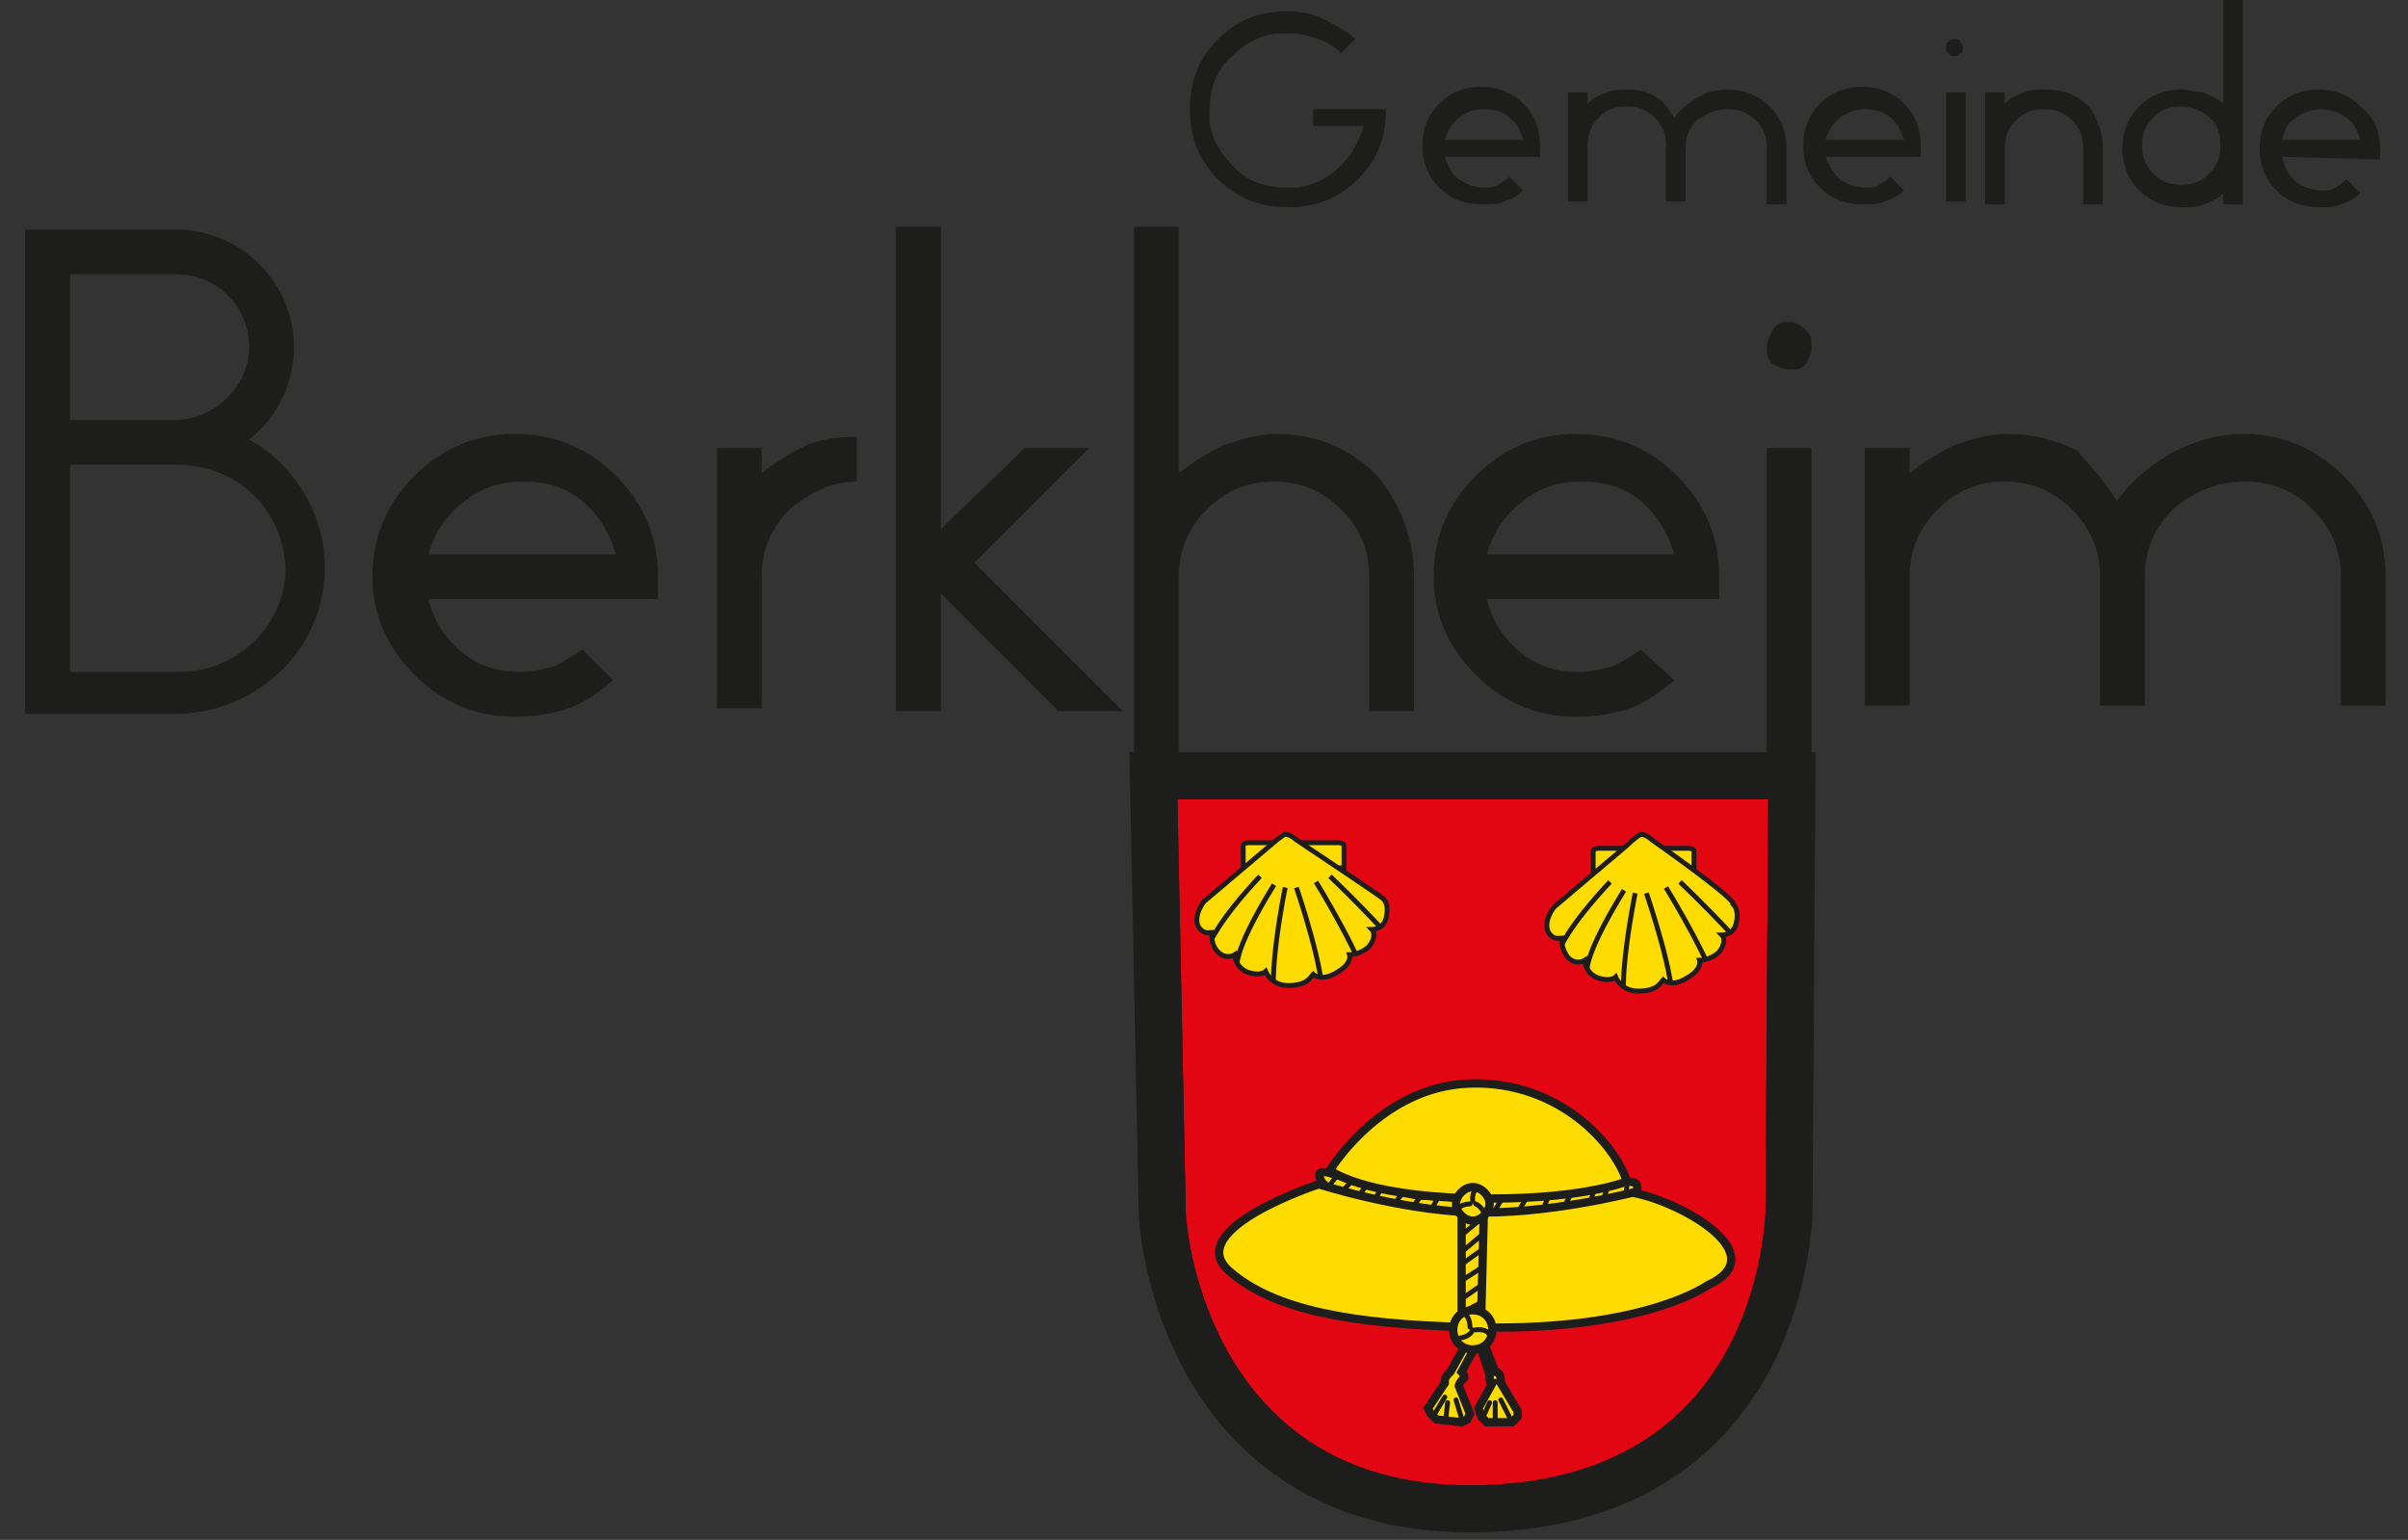
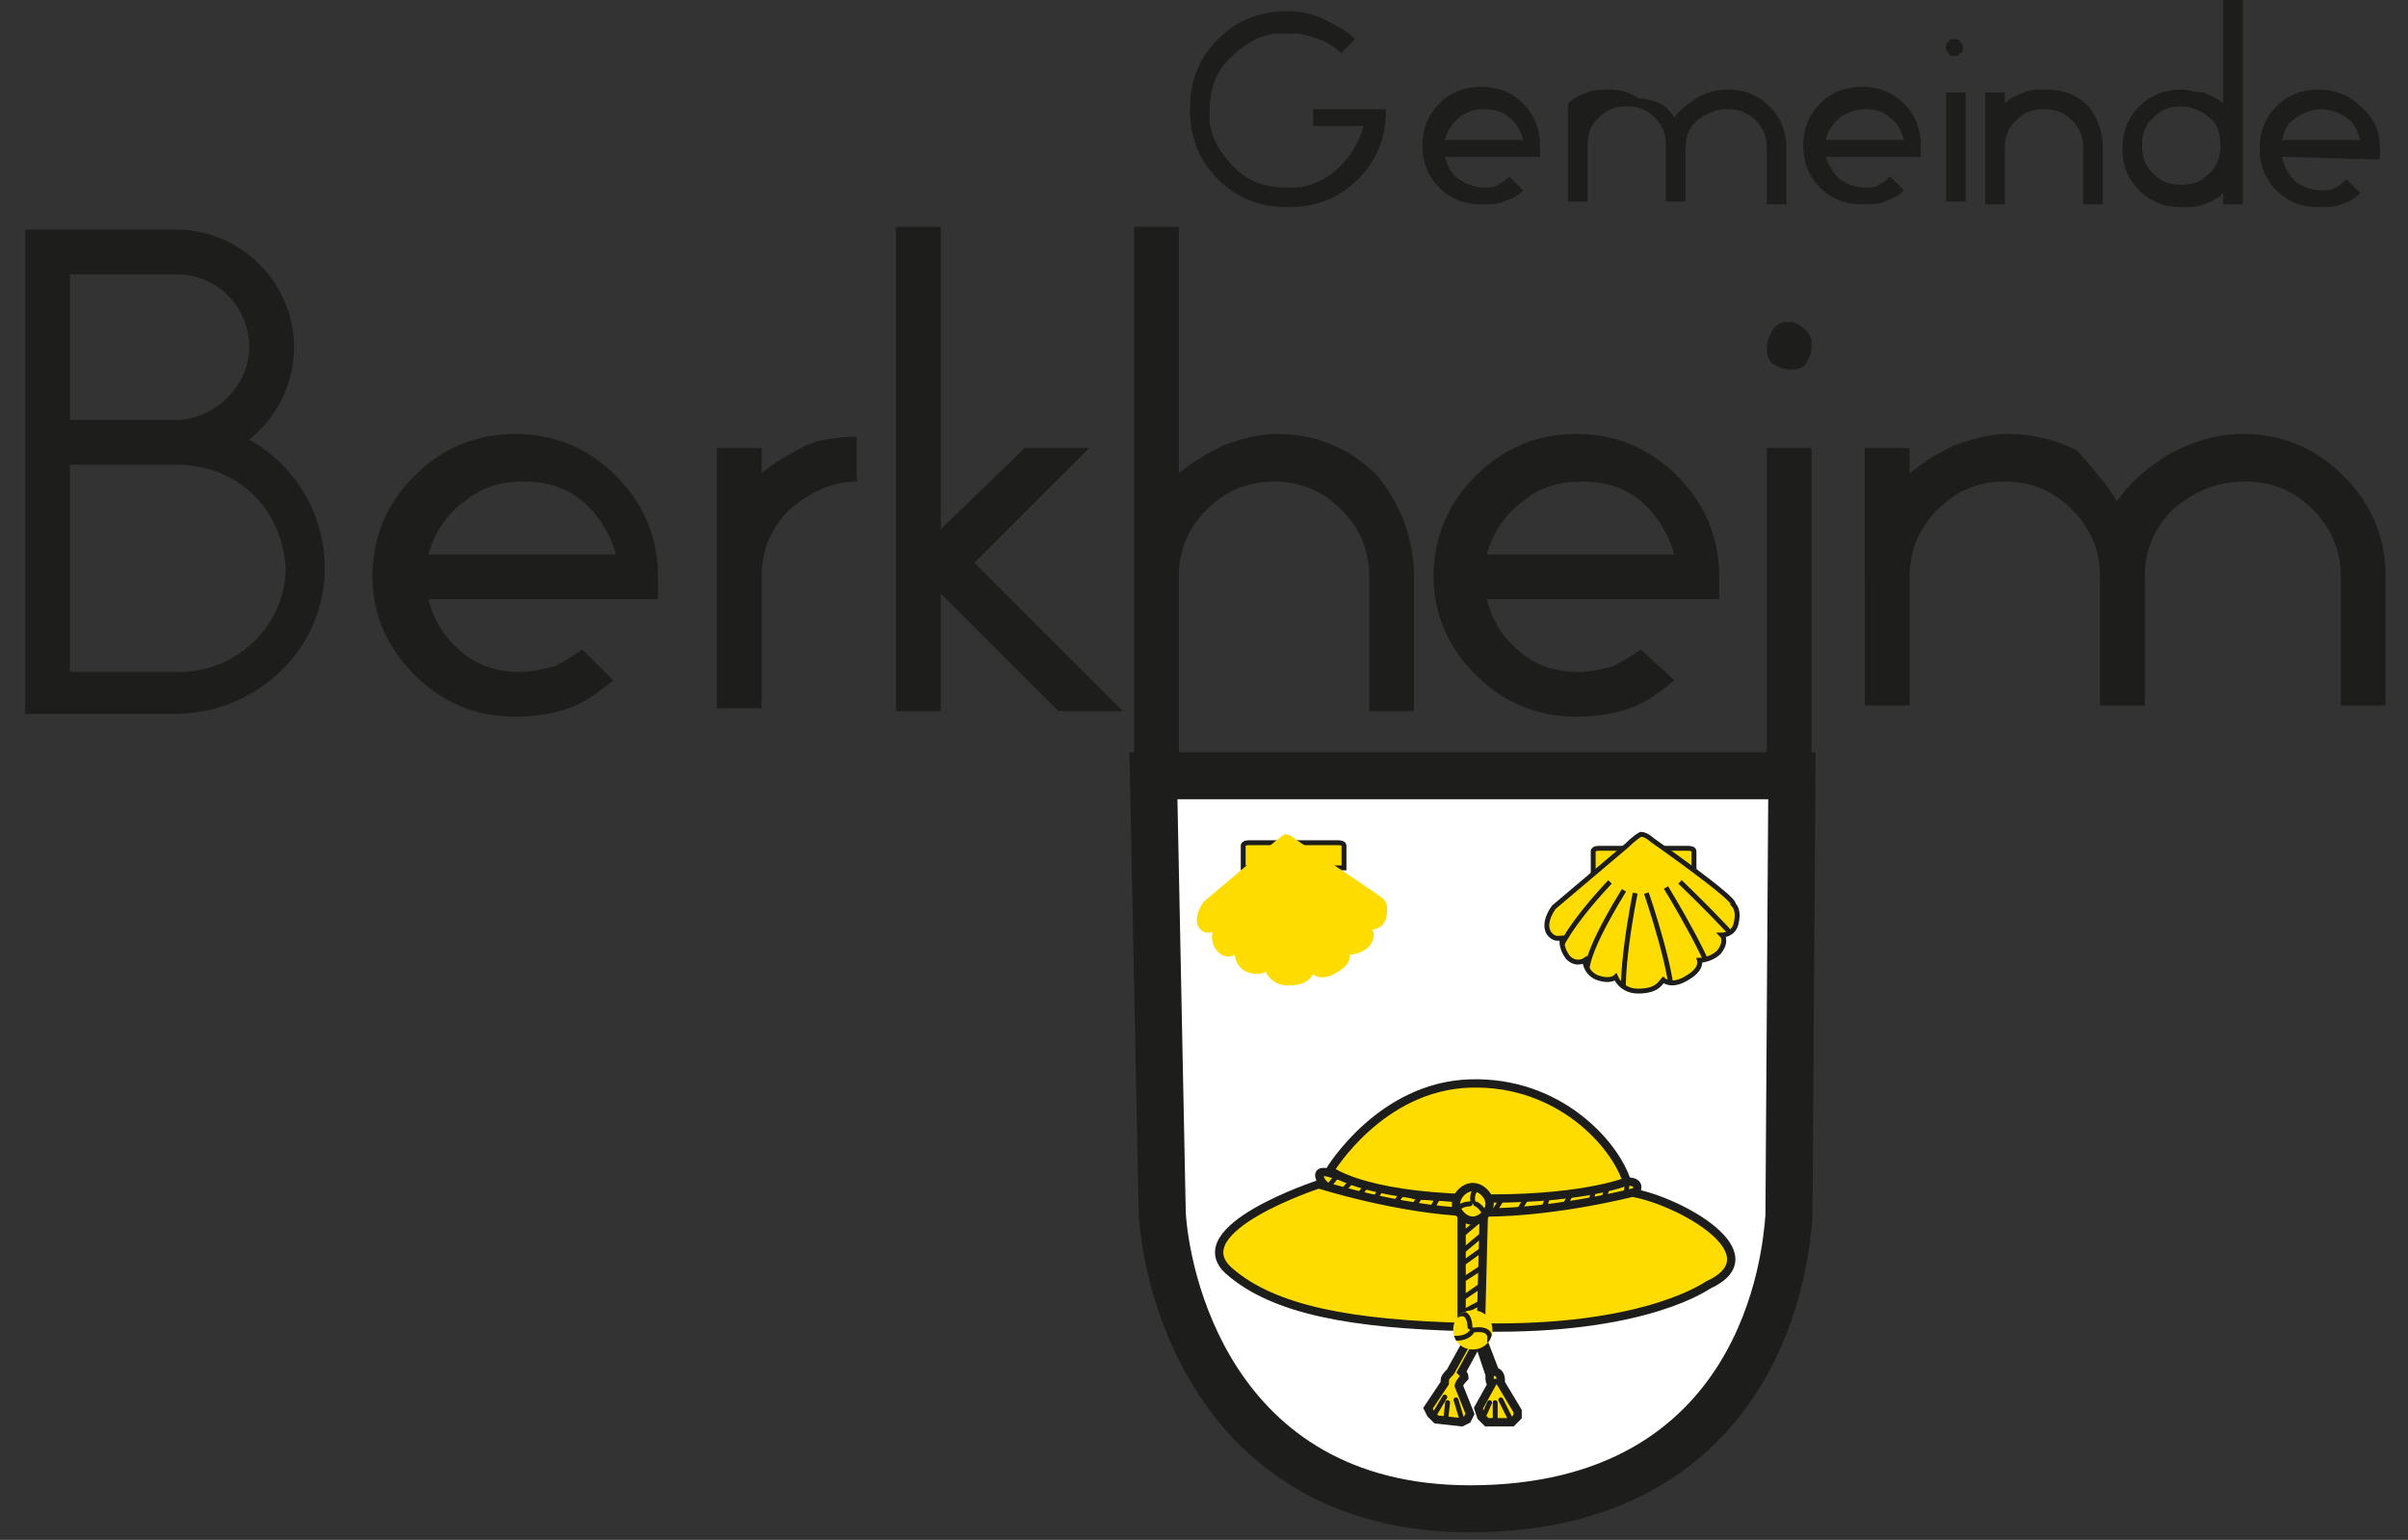
<svg xmlns="http://www.w3.org/2000/svg" xmlns:xlink="http://www.w3.org/1999/xlink" version="1.1" id="Ebene_1" x="0px" y="0px" viewBox="0 0 86 55" enable-background="new 0 0 86 55" xml:space="preserve">
  <rect x="0" y="0" width="86" height="55" fill="#333333" stroke="none" />
  <path fill-rule="evenodd" clip-rule="evenodd" fill="#1D1D1B" d="M15.3,21.4c0.2,0.8,0.6,1.4,1.2,1.9c0.6,0.5,1.3,0.7,2.1,0.7  c0.4,0,0.8-0.1,1.2-0.2c0.4-0.2,0.7-0.4,1-0.6l1.1,1.1c-0.5,0.4-1,0.8-1.6,1c-0.6,0.2-1.2,0.3-1.9,0.3c-1.4,0-2.6-0.5-3.6-1.5  c-1-1-1.5-2.2-1.5-3.5c0-1.4,0.5-2.6,1.5-3.6c1-1,2.2-1.5,3.6-1.5c1.4,0,2.6,0.5,3.6,1.5c1,1,1.5,2.2,1.5,3.6c0,0.1,0,0.1,0,0.2  c0,0.1,0,0.1,0,0.2c0,0.1,0,0.1,0,0.2c0,0.1,0,0.1,0,0.2L15.3,21.4L15.3,21.4z M15.3,19.8H22H15.3H22c-0.2-0.7-0.6-1.4-1.2-1.9  c-0.6-0.5-1.3-0.7-2.1-0.7c-0.8,0-1.5,0.2-2.1,0.7C15.9,18.4,15.5,19.1,15.3,19.8L15.3,19.8L15.3,19.8z" />
  <path fill-rule="evenodd" clip-rule="evenodd" fill="#1D1D1B" d="M30.6,15.6v1.6c-0.9,0-1.7,0.4-2.4,1c-0.7,0.7-1,1.5-1,2.4v4.7  h-1.6V16h1.6v0.9c0.5-0.4,1-0.7,1.6-1C29.3,15.7,29.9,15.6,30.6,15.6L30.6,15.6L30.6,15.6z" />
  <polygon fill="#1D1D1B" points="36.6,16 38.9,16 34.8,20.1 40.1,25.4 37.8,25.4 33.6,21.2 33.6,25.4 32,25.4 32,8.1 33.6,8.1   33.6,18.9 36.6,16 " />
  <path fill-rule="evenodd" clip-rule="evenodd" fill="#1D1D1B" d="M50.5,20.6v4.8h-1.6v-4.8c0-0.9-0.3-1.7-1-2.4  c-0.7-0.7-1.5-1-2.4-1c-0.9,0-1.7,0.3-2.4,1c-0.7,0.7-1,1.5-1,2.4V27h-1.6V8.1h1.6v8.8c0.5-0.4,1-0.7,1.6-1c0.6-0.2,1.2-0.4,1.9-0.4  c1.4,0,2.6,0.5,3.6,1.5C50,18,50.5,19.2,50.5,20.6L50.5,20.6L50.5,20.6z" />
  <path fill-rule="evenodd" clip-rule="evenodd" fill="#1D1D1B" d="M53.1,21.4c0.2,0.8,0.6,1.4,1.2,1.9c0.6,0.5,1.3,0.7,2.1,0.7  c0.4,0,0.8-0.1,1.2-0.2c0.4-0.2,0.7-0.4,1-0.6l1.2,1.1c-0.5,0.4-1,0.8-1.6,1c-0.6,0.2-1.2,0.3-1.9,0.3c-1.4,0-2.6-0.5-3.6-1.5  c-1-1-1.5-2.2-1.5-3.5c0-1.4,0.5-2.6,1.5-3.6c1-1,2.2-1.5,3.6-1.5c1.4,0,2.6,0.5,3.6,1.5c1,1,1.5,2.2,1.5,3.6c0,0.1,0,0.1,0,0.2  c0,0.1,0,0.1,0,0.2c0,0.1,0,0.1,0,0.2c0,0.1,0,0.1,0,0.2L53.1,21.4L53.1,21.4z M53.1,19.8h6.7H53.1h6.7c-0.2-0.7-0.6-1.4-1.2-1.9  c-0.6-0.5-1.3-0.7-2.1-0.7c-0.8,0-1.5,0.2-2.1,0.7C53.7,18.4,53.3,19.1,53.1,19.8L53.1,19.8L53.1,19.8z" />
  <path fill-rule="evenodd" clip-rule="evenodd" fill="#1D1D1B" d="M63.1,16h1.6v11.3h-1.6V16L63.1,16z M63.9,11.5  c0.2,0,0.4,0.1,0.6,0.3c0.2,0.2,0.2,0.3,0.2,0.6c0,0.2-0.1,0.4-0.2,0.6c-0.2,0.2-0.3,0.2-0.6,0.2c-0.2,0-0.4-0.1-0.6-0.2  c-0.2-0.2-0.2-0.4-0.2-0.6c0-0.2,0.1-0.4,0.2-0.6C63.5,11.5,63.7,11.5,63.9,11.5L63.9,11.5z" />
  <path fill-rule="evenodd" clip-rule="evenodd" fill="#1D1D1B" d="M75.6,17.9c0.5-0.7,1.1-1.2,1.9-1.7c0.8-0.4,1.6-0.7,2.6-0.7  c1.4,0,2.6,0.5,3.6,1.5c1,1,1.5,2.2,1.5,3.6v4.6h-1.6v-4.6c0-0.9-0.3-1.7-1-2.4c-0.7-0.7-1.5-1-2.4-1c-1.1,0-1.9,0.4-2.6,1  c-0.7,0.7-1,1.5-1,2.4v4.6h-1.6v-4.6c0-0.9-0.3-1.7-1-2.4c-0.7-0.7-1.5-1-2.4-1c-0.9,0-1.7,0.3-2.4,1c-0.7,0.7-1,1.5-1,2.4v4.6h-1.6  V16h1.6v0.9c0.5-0.4,1-0.7,1.6-1c0.6-0.2,1.2-0.4,1.9-0.4c0.9,0,1.7,0.2,2.5,0.6C74.6,16.6,75.2,17.2,75.6,17.9L75.6,17.9L75.6,17.9  z" />
  <path fill="#FFFFFF" d="M41.9,28.4h21.4l-0.1,15c-0.1,1.3-0.8,9.8-10.7,9.8c-8.8,0-10.2-8-10.3-9.9L41.9,28.4L41.9,28.4z" />
  <g>
    <defs>
-       <path id="SVGID_1_" d="M41.9,28.4h21.4l-0.1,15c-0.1,1.3-0.8,9.8-10.7,9.8c-8.8,0-10.2-8-10.3-9.9L41.9,28.4L41.9,28.4z" />
-     </defs>
+       </defs>
    <clipPath id="SVGID_2_">
      <use xlink:href="#SVGID_1_" overflow="visible" />
    </clipPath>
    <path clip-path="url(#SVGID_2_)" fill="#FFFFFF" stroke="#1D1D1B" stroke-width="0.297" stroke-miterlimit="3.864" d="M41.9,28.4   h21.4l-0.1,15c-0.1,1.3-0.8,9.8-10.7,9.8c-8.8,0-10.2-8-10.3-9.9L41.9,28.4L41.9,28.4z" />
  </g>
  <path fill="none" stroke="#1D1D1B" stroke-width="3.064" stroke-miterlimit="3.864" d="M41.9,28.4h21.4l-0.1,15  c-0.1,1.3-0.8,9.8-10.7,9.8c-8.8,0-10.2-8-10.3-9.9L41.9,28.4L41.9,28.4z" />
  <path fill="#FFFFFF" d="M41.9,28.4h21.4l-0.1,15c-0.1,1.3-0.8,9.8-10.7,9.8c-8.8,0-10.2-8-10.3-9.9L41.9,28.4L41.9,28.4z" />
  <g>
    <defs>
-       <path id="SVGID_3_" d="M41.9,28.4h21.4l-0.1,15c-0.1,1.3-0.8,9.8-10.7,9.8c-8.8,0-10.2-8-10.3-9.9L41.9,28.4L41.9,28.4z" />
-     </defs>
+       </defs>
    <clipPath id="SVGID_4_">
      <use xlink:href="#SVGID_3_" overflow="visible" />
    </clipPath>
    <path clip-path="url(#SVGID_4_)" fill="#E20613" stroke="#1D1D1B" stroke-width="0.297" stroke-miterlimit="3.864" d="M41.9,28.4   h21.4l-0.1,15c-0.1,1.3-0.8,9.8-10.7,9.8c-8.8,0-10.2-8-10.3-9.9L41.9,28.4L41.9,28.4z" />
  </g>
  <path fill="none" stroke="#1D1D1B" stroke-width="0.297" stroke-miterlimit="3.864" d="M41.9,28.4h21.4l-0.1,15  c-0.1,1.3-0.8,9.8-10.7,9.8c-8.8,0-10.2-8-10.3-9.9L41.9,28.4L41.9,28.4z" />
  <path fill="#FFDC00" d="M47.5,41.9c0,0-0.6-0.2-0.3,0.3c0.3,0.5,2.5,1.2,2.5,1.2l4.9,0c0,0,2.3-0.4,2.4-0.4c0.1,0,1.4-0.4,1.4-0.4  s0.3-0.4-0.3-0.4c-0.6,0-5.3,0.6-5.3,0.6l-2.2-0.1l-2-0.5L47.5,41.9L47.5,41.9z" />
  <g>
    <defs>
      <path id="SVGID_5_" d="M47.5,41.9c0,0-0.6-0.2-0.3,0.3c0.3,0.5,2.5,1.2,2.5,1.2l4.9,0c0,0,2.3-0.4,2.4-0.4c0.1,0,1.4-0.4,1.4-0.4    s0.3-0.4-0.3-0.4c-0.6,0-5.3,0.6-5.3,0.6l-2.2-0.1l-2-0.5L47.5,41.9L47.5,41.9z" />
    </defs>
    <clipPath id="SVGID_6_">
      <use xlink:href="#SVGID_5_" overflow="visible" />
    </clipPath>
    <path clip-path="url(#SVGID_6_)" fill="none" stroke="#1D1D1B" stroke-width="0.174" stroke-miterlimit="3.864" d="M47.2,42.7   l0.7-0.9 M47.9,42.6l0.9-1 M48.3,43l1-1.3 M48.9,43.1l0.9-1.3 M49.5,43.4l1.2-1.6 M50.1,43.6l1.1-1.5 M50.9,43.6l1-1.8 M51.7,43.9   l0.9-1.8 M53.1,43.7l0.8-1.3 M53.8,44l1-1.7 M55,43.5l0.5-1.3 M55.7,43.4l0.7-1.3 M56.7,43.3l0.4-1.4 M57.2,43l0.4-1.1 M58,43.5   l0.2-2.2" />
  </g>
  <path fill="none" stroke="#1D1D1B" stroke-width="0.297" stroke-miterlimit="3.864" d="M47.5,41.9c0,0-0.6-0.2-0.3,0.3  c0.3,0.5,2.5,1.2,2.5,1.2l4.9,0c0,0,2.3-0.4,2.4-0.4c0.1,0,1.4-0.4,1.4-0.4s0.3-0.4-0.3-0.4c-0.6,0-5.3,0.6-5.3,0.6l-2.2-0.1l-2-0.5  L47.5,41.9L47.5,41.9z" />
  <path fill="#FFDC00" stroke="#1D1D1B" stroke-width="0.297" stroke-miterlimit="3.864" d="M47.1,42.3c0,0-4.9,1.6-3.2,3.1  c1.6,1.4,4.4,1.9,8.5,2c5.9,0.2,8.3-1.3,8.6-1.5c2.4-1.1-1-3-2.7-3.3c0,0-3.1,0.8-5.8,0.7C49.9,43.2,47.1,42.3,47.1,42.3L47.1,42.3z  " />
  <path fill="#FFDC00" stroke="#1D1D1B" stroke-width="0.297" stroke-miterlimit="3.864" d="M47.5,41.8c0,0,1.8-3,5-3.1  c3.2-0.1,5.2,2.2,5.6,3.5c0,0-1.7,0.7-5.6,0.6C48.6,42.7,47.5,41.8,47.5,41.8L47.5,41.8z" />
  <path fill="#FFDC00" d="M52.2,43.5l0,3.6c0,0,0.7,0,0.7-0.1c0,0,0.1-3.9,0.1-3.9L52.2,43.5L52.2,43.5z" />
  <g>
    <defs>
      <path id="SVGID_7_" d="M52.2,43.5l0,3.6c0,0,0.7,0,0.7-0.1c0,0,0.1-3.9,0.1-3.9L52.2,43.5L52.2,43.5z" />
    </defs>
    <clipPath id="SVGID_8_">
      <use xlink:href="#SVGID_7_" overflow="visible" />
    </clipPath>
    <path clip-path="url(#SVGID_8_)" fill="none" stroke="#1D1D1B" stroke-width="0.174" stroke-miterlimit="3.864" d="M52.1,44.2   l1.2-1 M52.1,44.8l1.2-1 M52,45.3l1.4-1 M51.8,46l1.7-1.1 M51.9,46.6l1.6-1.1 M52,47l1.5-0.8" />
  </g>
  <path fill="none" stroke="#1D1D1B" stroke-width="0.297" stroke-miterlimit="3.864" d="M52.2,43.5l0,3.6c0,0,0.7,0,0.7-0.1  c0,0,0.1-3.9,0.1-3.9L52.2,43.5L52.2,43.5z" />
  <path fill="#FFDC00" d="M52.1,49.5l0.4,1l-0.1,0.2l-0.2,0.1l-0.9-0.1l-0.2-0.2L51,50.3l0.6-0.9c0,0,0-0.1,0-0.1  c0-0.1,0.1-0.2,0.2-0.3l0.5-0.9l0.2-0.4l0.2,0.3l-0.1-0.3l0.3,0l0.5,1.3c0.1,0,0.2,0.1,0.2,0.3c0,0,0,0.1,0,0.1l0.6,1l0,0.2  l-0.2,0.2l-0.9,0l-0.2-0.2l-0.1-0.3l0.5-0.9c-0.1,0-0.1-0.1-0.1-0.2c0,0,0-0.1,0-0.1l-0.4-1.2l-0.6,1.1c0,0,0.1,0.1,0.1,0.2  C52.1,49.4,52.1,49.5,52.1,49.5L52.1,49.5z" />
  <g>
    <defs>
      <path id="SVGID_9_" d="M52.1,49.5l0.4,1l-0.1,0.2l-0.2,0.1l-0.9-0.1l-0.2-0.2L51,50.3l0.6-0.9c0,0,0-0.1,0-0.1    c0-0.1,0.1-0.2,0.2-0.3l0.5-0.9l0.2-0.4l0.2,0.3l-0.1-0.3l0.3,0l0.5,1.3c0.1,0,0.2,0.1,0.2,0.3c0,0,0,0.1,0,0.1l0.6,1l0,0.2    l-0.2,0.2l-0.9,0l-0.2-0.2l-0.1-0.3l0.5-0.9c-0.1,0-0.1-0.1-0.1-0.2c0,0,0-0.1,0-0.1l-0.4-1.2l-0.6,1.1c0,0,0.1,0.1,0.1,0.2    C52.1,49.4,52.1,49.5,52.1,49.5L52.1,49.5z" />
    </defs>
    <clipPath id="SVGID_10_">
      <use xlink:href="#SVGID_9_" overflow="visible" />
    </clipPath>
    <path clip-path="url(#SVGID_10_)" fill="none" stroke="#1D1D1B" stroke-width="0.174" stroke-linecap="round" stroke-miterlimit="3.864" d="   M51,50.9l0.6-1 M51.6,51l0.1-0.9 M52.3,51l-0.3-1 M52.8,51l0.4-0.9 M53.4,51.1v-1 M54.1,51l-0.5-1" />
  </g>
  <path fill="none" stroke="#1D1D1B" stroke-width="0.297" stroke-miterlimit="3.864" d="M52.1,49.5l0.4,1l-0.1,0.2l-0.2,0.1  l-0.9-0.1l-0.2-0.2L51,50.3l0.6-0.9c0,0,0-0.1,0-0.1c0-0.1,0.1-0.2,0.2-0.3l0.5-0.9l0.2-0.4l0.2,0.3l-0.1-0.3l0.3,0l0.5,1.3  c0.1,0,0.2,0.1,0.2,0.3c0,0,0,0.1,0,0.1l0.6,1l0,0.2l-0.2,0.2l-0.9,0l-0.2-0.2l-0.1-0.3l0.5-0.9c-0.1,0-0.1-0.1-0.1-0.2  c0,0,0-0.1,0-0.1l-0.4-1.2l-0.6,1.1c0,0,0.1,0.1,0.1,0.2C52.1,49.4,52.1,49.5,52.1,49.5L52.1,49.5z" />
  <path fill="#FFDC00" d="M51.9,47.5c0-0.4,0.3-0.7,0.7-0.7c0.4,0,0.7,0.3,0.7,0.7c0,0.4-0.3,0.7-0.7,0.7  C52.2,48.2,51.9,47.9,51.9,47.5L51.9,47.5z" />
  <g>
    <defs>
      <path id="SVGID_11_" d="M51.9,47.5c0-0.4,0.3-0.7,0.7-0.7c0.4,0,0.7,0.3,0.7,0.7c0,0.4-0.3,0.7-0.7,0.7    C52.2,48.2,51.9,47.9,51.9,47.5L51.9,47.5z" />
    </defs>
    <clipPath id="SVGID_12_">
      <use xlink:href="#SVGID_11_" overflow="visible" />
    </clipPath>
    <path clip-path="url(#SVGID_12_)" fill="none" stroke="#1D1D1B" stroke-width="0.174" stroke-linecap="round" stroke-miterlimit="3.864" d="   M52.6,47.5c0,0-0.1,0.3-0.6,0.3c-0.5,0-0.5,0-0.5-0.1c-0.1-0.1,0,0.1,0,0.1 M52.7,47.5c0,0,0.6-0.1,0.5,0.4 M52.5,47.4   c0,0,0-0.7-0.5-0.4" />
  </g>
-   <path fill="none" stroke="#1D1D1B" stroke-width="0.297" stroke-miterlimit="3.864" d="M51.9,47.5c0-0.4,0.3-0.7,0.7-0.7  c0.4,0,0.7,0.3,0.7,0.7c0,0.4-0.3,0.7-0.7,0.7C52.2,48.2,51.9,47.9,51.9,47.5L51.9,47.5z" />
  <path fill="#FFDC00" d="M52,43c0-0.3,0.3-0.6,0.6-0.6c0.3,0,0.6,0.3,0.6,0.6c0,0.3-0.3,0.6-0.6,0.6C52.3,43.6,52,43.3,52,43L52,43z" />
  <g>
    <defs>
      <path id="SVGID_13_" d="M52,43c0-0.3,0.3-0.6,0.6-0.6c0.3,0,0.6,0.3,0.6,0.6c0,0.3-0.3,0.6-0.6,0.6C52.3,43.6,52,43.3,52,43L52,43    z" />
    </defs>
    <clipPath id="SVGID_14_">
      <use xlink:href="#SVGID_13_" overflow="visible" />
    </clipPath>
    <path clip-path="url(#SVGID_14_)" fill="none" stroke="#1D1D1B" stroke-width="0.174" stroke-linecap="round" stroke-miterlimit="3.864" d="   M52.7,43c0,0,0.3,0.1,0.4,0.6c0,0.5,0.1,0.5,0,0.5c-0.1,0.1,0.2,0,0.2,0 M52.6,42.9c0,0-0.1-0.5,0.4-0.5 M52.5,43   c0,0-0.7,0-0.4,0.6" />
  </g>
  <path fill="none" stroke="#1D1D1B" stroke-width="0.297" stroke-miterlimit="3.864" d="M52,43c0-0.3,0.3-0.6,0.6-0.6  c0.3,0,0.6,0.3,0.6,0.6c0,0.3-0.3,0.6-0.6,0.6C52.3,43.6,52,43.3,52,43L52,43z" />
  <path fill="#FFDC00" stroke="#1D1D1B" stroke-width="0.174" stroke-miterlimit="3.864" d="M47.8,30.1c0,0,0.2,0,0.2,0.1  s0,0.8,0,0.8l-3.6,0l0-0.8c0,0,0-0.1,0.2-0.1C44.7,30.1,47.8,30.1,47.8,30.1L47.8,30.1z" />
  <path fill="#FFDC00" d="M45.6,30L43,32.2c0,0-0.4,0.5-0.2,0.9c0.2,0.3,0.4,0.2,0.5,0.2c0,0-0.1,0.4,0.2,0.7c0.3,0.3,0.6,0.1,0.6,0.1  s0,0.4,0.4,0.6c0.5,0.2,0.7,0,0.7,0s0.2,0.5,0.8,0.5c0.7,0,0.8-0.3,0.9-0.4c0,0,0.3,0.3,0.9-0.1c0.5-0.3,0.4-0.6,0.4-0.6  s0.4,0,0.7-0.3c0.3-0.4,0.1-0.6,0.1-0.6s0.4,0,0.5-0.4c0.1-0.4,0-0.6-0.1-0.7c-0.1-0.1-3.1-2.1-3.1-2.1s-0.2-0.2-0.4-0.2  C46,29.7,45.6,30,45.6,30L45.6,30z" />
  <g>
    <defs>
      <path id="SVGID_15_" d="M45.6,30L43,32.2c0,0-0.4,0.5-0.2,0.9c0.2,0.3,0.4,0.2,0.5,0.2c0,0-0.1,0.4,0.2,0.7    c0.3,0.3,0.6,0.1,0.6,0.1s0,0.4,0.4,0.6c0.5,0.2,0.7,0,0.7,0s0.2,0.5,0.8,0.5c0.7,0,0.8-0.3,0.9-0.4c0,0,0.3,0.3,0.9-0.1    c0.5-0.3,0.4-0.6,0.4-0.6s0.4,0,0.7-0.3c0.3-0.4,0.1-0.6,0.1-0.6s0.4,0,0.5-0.4c0.1-0.4,0-0.6-0.1-0.7c-0.1-0.1-3.1-2.1-3.1-2.1    s-0.2-0.2-0.4-0.2C46,29.7,45.6,30,45.6,30L45.6,30z" />
    </defs>
    <clipPath id="SVGID_16_">
      <use xlink:href="#SVGID_15_" overflow="visible" />
    </clipPath>
-     <path clip-path="url(#SVGID_16_)" fill="none" stroke="#1D1D1B" stroke-width="0.174" stroke-miterlimit="3.864" d="M43.2,33.7   c0,0,0.3-0.8,1.8-2.4 M44.2,34.6c0,0-0.3-0.4,1.3-3 M45.9,31.7c0,0-0.7,3.4-0.3,4.3 M46.3,31.7c0,0,1.1,3.2,0.9,4.1 M47,31.5   c0,0,1.9,3.1,1.8,3.8 M47.5,31.3c0,0,2,1.9,2.8,3" />
  </g>
-   <path fill="none" stroke="#1D1D1B" stroke-width="0.174" stroke-miterlimit="3.864" d="M45.6,30L43,32.2c0,0-0.4,0.5-0.2,0.9  c0.2,0.3,0.4,0.2,0.5,0.2c0,0-0.1,0.4,0.2,0.7c0.3,0.3,0.6,0.1,0.6,0.1s0,0.4,0.4,0.6c0.5,0.2,0.7,0,0.7,0s0.2,0.5,0.8,0.5  c0.7,0,0.8-0.3,0.9-0.4c0,0,0.3,0.3,0.9-0.1c0.5-0.3,0.4-0.6,0.4-0.6s0.4,0,0.7-0.3c0.3-0.4,0.1-0.6,0.1-0.6s0.4,0,0.5-0.4  c0.1-0.4,0-0.6-0.1-0.7c-0.1-0.1-3.1-2.1-3.1-2.1s-0.2-0.2-0.4-0.2C46,29.7,45.6,30,45.6,30L45.6,30z" />
  <path fill="#FFDC00" stroke="#1D1D1B" stroke-width="0.174" stroke-miterlimit="3.864" d="M60.3,30.3c0,0,0.2,0,0.2,0.1  c0,0.1,0,0.8,0,0.8l-3.6,0v-0.8c0,0,0-0.1,0.2-0.1C57.2,30.3,60.3,30.3,60.3,30.3L60.3,30.3z" />
  <path fill="#FFDC00" d="M58.1,30.2l-2.6,2.2c0,0-0.4,0.5-0.2,0.9c0.2,0.3,0.4,0.2,0.5,0.2c0,0-0.1,0.3,0.2,0.7  c0.3,0.3,0.6,0.1,0.6,0.1s0,0.4,0.4,0.6c0.5,0.2,0.7,0,0.7,0s0.2,0.5,0.8,0.5c0.7,0,0.8-0.3,0.9-0.4c0,0,0.3,0.3,0.9-0.1  c0.5-0.3,0.4-0.6,0.4-0.6s0.4,0,0.7-0.3c0.3-0.4,0.1-0.6,0.1-0.6s0.4,0,0.5-0.4c0.1-0.4,0-0.6-0.1-0.7C62,32.1,59,30,59,30  s-0.2-0.2-0.4-0.2C58.4,29.9,58.1,30.2,58.1,30.2L58.1,30.2z" />
  <g>
    <defs>
      <path id="SVGID_17_" d="M58.1,30.2l-2.6,2.2c0,0-0.4,0.5-0.2,0.9c0.2,0.3,0.4,0.2,0.5,0.2c0,0-0.1,0.3,0.2,0.7    c0.3,0.3,0.6,0.1,0.6,0.1s0,0.4,0.4,0.6c0.5,0.2,0.7,0,0.7,0s0.2,0.5,0.8,0.5c0.7,0,0.8-0.3,0.9-0.4c0,0,0.3,0.3,0.9-0.1    c0.5-0.3,0.4-0.6,0.4-0.6s0.4,0,0.7-0.3c0.3-0.4,0.1-0.6,0.1-0.6s0.4,0,0.5-0.4c0.1-0.4,0-0.6-0.1-0.7C62,32.1,59,30,59,30    s-0.2-0.2-0.4-0.2C58.4,29.9,58.1,30.2,58.1,30.2L58.1,30.2z" />
    </defs>
    <clipPath id="SVGID_18_">
      <use xlink:href="#SVGID_17_" overflow="visible" />
    </clipPath>
    <path clip-path="url(#SVGID_18_)" fill="none" stroke="#1D1D1B" stroke-width="0.174" stroke-miterlimit="3.864" d="M55.7,33.9   c0,0,0.3-0.8,1.8-2.4 M56.7,34.8c0,0-0.3-0.4,1.3-3 M58.4,31.9c0,0-0.7,3.4-0.3,4.3 M58.8,31.9c0,0,1.1,3.2,0.9,4.1 M59.5,31.7   c0,0,1.9,3.1,1.8,3.8 M60,31.5c0,0,2,1.9,2.8,3" />
  </g>
  <path fill="none" stroke="#1D1D1B" stroke-width="0.174" stroke-miterlimit="3.864" d="M58.1,30.2l-2.6,2.2c0,0-0.4,0.5-0.2,0.9  c0.2,0.3,0.4,0.2,0.5,0.2c0,0-0.1,0.3,0.2,0.7c0.3,0.3,0.6,0.1,0.6,0.1s0,0.4,0.4,0.6c0.5,0.2,0.7,0,0.7,0s0.2,0.5,0.8,0.5  c0.7,0,0.8-0.3,0.9-0.4c0,0,0.3,0.3,0.9-0.1c0.5-0.3,0.4-0.6,0.4-0.6s0.4,0,0.7-0.3c0.3-0.4,0.1-0.6,0.1-0.6s0.4,0,0.5-0.4  c0.1-0.4,0-0.6-0.1-0.7C62,32.1,59,30,59,30s-0.2-0.2-0.4-0.2C58.4,29.9,58.1,30.2,58.1,30.2L58.1,30.2z" />
  <path fill="#1D1D1B" d="M6.4,25.5H0.9V8.2l5.4,0c2.3,0,4.2,1.9,4.2,4.2c0,1.3-0.6,2.5-1.6,3.3c1.6,0.9,2.7,2.6,2.7,4.6  C11.6,23.1,9.3,25.4,6.4,25.5L6.4,25.5z M6.3,16.6l-3.8,0V24l3.9,0c2.1,0,3.8-1.7,3.8-3.7C10.1,18.2,8.5,16.6,6.3,16.6L6.3,16.6  L6.3,16.6z M6.3,9.8H2.5V15h3.8l0.1,0c1.4-0.1,2.5-1.3,2.5-2.6C8.9,11,7.8,9.8,6.3,9.8L6.3,9.8z" />
  <path fill="#1D1D1B" d="M49.5,3.9c0,1-0.3,1.8-1,2.5c-0.7,0.7-1.5,1-2.5,1c-1,0-1.8-0.3-2.5-1c-0.7-0.7-1-1.5-1-2.5  c0-1,0.3-1.8,1-2.5c0.7-0.7,1.5-1,2.5-1c0.5,0,0.9,0.1,1.3,0.3c0.4,0.2,0.8,0.4,1.1,0.7l-0.5,0.5c-0.2-0.2-0.5-0.4-0.8-0.5  c-0.3-0.1-0.6-0.2-0.8-0.2c-0.1,0-0.1,0-0.2,0c-0.1,0-0.1,0-0.2,0c-0.1,0-0.2,0-0.2,0c-0.1,0-0.2,0-0.2,0c-0.6,0.1-1.1,0.4-1.6,0.9  c-0.5,0.5-0.7,1.1-0.7,1.9c0,0.1,0,0.2,0,0.2c0,0.1,0,0.2,0,0.2C43.3,5,43.6,5.5,44.1,6c0.5,0.5,1.1,0.7,1.9,0.7c0.1,0,0.2,0,0.2,0  c0.1,0,0.2,0,0.2,0c0.5-0.1,1-0.3,1.4-0.7c0.4-0.4,0.7-0.8,0.9-1.5l-1.8,0V3.9H49.5L49.5,3.9z" />
  <path fill-rule="evenodd" clip-rule="evenodd" fill="#1D1D1B" d="M51.6,5.6c0.1,0.3,0.2,0.6,0.5,0.8c0.3,0.2,0.6,0.3,0.9,0.3  c0.2,0,0.4,0,0.5-0.1c0.2-0.1,0.3-0.2,0.4-0.3l0.5,0.5c-0.2,0.2-0.4,0.3-0.7,0.4c-0.2,0.1-0.5,0.1-0.8,0.1c-0.6,0-1.1-0.2-1.5-0.6  c-0.4-0.4-0.6-0.9-0.6-1.5c0-0.6,0.2-1.1,0.6-1.5s0.9-0.6,1.5-0.6c0.6,0,1.1,0.2,1.5,0.6c0.4,0.4,0.6,0.9,0.6,1.5c0,0,0,0.1,0,0.1  c0,0,0,0.1,0,0.1c0,0,0,0.1,0,0.1c0,0,0,0.1,0,0.1L51.6,5.6L51.6,5.6z M51.6,5h2.8H51.6h2.8c-0.1-0.3-0.2-0.6-0.5-0.8  C53.7,4,53.4,3.9,53,3.9S52.4,4,52.1,4.2C51.9,4.4,51.7,4.6,51.6,5L51.6,5L51.6,5z" />
-   <path fill-rule="evenodd" clip-rule="evenodd" fill="#1D1D1B" d="M59.8,4.2c0.2-0.3,0.5-0.5,0.8-0.7c0.3-0.2,0.7-0.3,1.1-0.3  c0.6,0,1.1,0.2,1.5,0.6c0.4,0.4,0.6,0.9,0.6,1.5v2h-0.7v-2c0-0.4-0.1-0.7-0.4-1c-0.3-0.3-0.6-0.4-1-0.4c-0.5,0-0.8,0.2-1.1,0.4  c-0.3,0.3-0.4,0.6-0.4,1v1.9h-0.7v-2c0-0.4-0.1-0.7-0.4-1c-0.3-0.3-0.6-0.4-1-0.4c-0.4,0-0.7,0.1-1,0.4c-0.3,0.3-0.4,0.6-0.4,1v2  h-0.7V3.3h0.7v0.4c0.2-0.2,0.4-0.3,0.7-0.4c0.2-0.1,0.5-0.1,0.8-0.1c0.4,0,0.7,0.1,1,0.3C59.4,3.6,59.6,3.9,59.8,4.2L59.8,4.2  L59.8,4.2z" />
+   <path fill-rule="evenodd" clip-rule="evenodd" fill="#1D1D1B" d="M59.8,4.2c0.2-0.3,0.5-0.5,0.8-0.7c0.3-0.2,0.7-0.3,1.1-0.3  c0.6,0,1.1,0.2,1.5,0.6c0.4,0.4,0.6,0.9,0.6,1.5v2h-0.7v-2c0-0.4-0.1-0.7-0.4-1c-0.3-0.3-0.6-0.4-1-0.4c-0.5,0-0.8,0.2-1.1,0.4  c-0.3,0.3-0.4,0.6-0.4,1v1.9h-0.7v-2c0-0.4-0.1-0.7-0.4-1c-0.3-0.3-0.6-0.4-1-0.4c-0.4,0-0.7,0.1-1,0.4c-0.3,0.3-0.4,0.6-0.4,1v2  h-0.7V3.3v0.4c0.2-0.2,0.4-0.3,0.7-0.4c0.2-0.1,0.5-0.1,0.8-0.1c0.4,0,0.7,0.1,1,0.3C59.4,3.6,59.6,3.9,59.8,4.2L59.8,4.2  L59.8,4.2z" />
  <path fill-rule="evenodd" clip-rule="evenodd" fill="#1D1D1B" d="M65.2,5.6c0.1,0.3,0.3,0.6,0.5,0.8c0.3,0.2,0.6,0.3,0.9,0.3  c0.2,0,0.4,0,0.5-0.1c0.2-0.1,0.3-0.2,0.4-0.3l0.5,0.5c-0.2,0.2-0.4,0.3-0.7,0.4c-0.2,0.1-0.5,0.1-0.8,0.1c-0.6,0-1.1-0.2-1.5-0.6  c-0.4-0.4-0.6-0.9-0.6-1.5c0-0.6,0.2-1.1,0.6-1.5c0.4-0.4,0.9-0.6,1.5-0.6c0.6,0,1.1,0.2,1.5,0.6c0.4,0.4,0.6,0.9,0.6,1.5  c0,0,0,0.1,0,0.1c0,0,0,0.1,0,0.1c0,0,0,0.1,0,0.1c0,0,0,0.1,0,0.1L65.2,5.6L65.2,5.6z M65.2,5h2.8H65.2h2.8  c-0.1-0.3-0.2-0.6-0.5-0.8C67.3,4,67,3.9,66.6,3.9c-0.3,0-0.6,0.1-0.9,0.3C65.5,4.4,65.3,4.6,65.2,5L65.2,5L65.2,5z" />
  <path fill-rule="evenodd" clip-rule="evenodd" fill="#1D1D1B" d="M69.5,3.3h0.7v3.9h-0.7V3.3L69.5,3.3z M69.8,1.4  c0.1,0,0.2,0,0.2,0.1c0.1,0.1,0.1,0.1,0.1,0.2c0,0.1,0,0.2-0.1,0.2c-0.1,0.1-0.1,0.1-0.2,0.1c-0.1,0-0.2,0-0.2-0.1  c-0.1-0.1-0.1-0.1-0.1-0.2c0-0.1,0-0.2,0.1-0.2C69.6,1.4,69.7,1.4,69.8,1.4L69.8,1.4z" />
  <path fill-rule="evenodd" clip-rule="evenodd" fill="#1D1D1B" d="M75.1,5.3v2h-0.7v-2c0-0.4-0.1-0.7-0.4-1c-0.3-0.3-0.6-0.4-1-0.4  c-0.4,0-0.7,0.1-1,0.4c-0.3,0.3-0.4,0.6-0.4,1v2h-0.7V3.3h0.7v0.4c0.2-0.2,0.4-0.3,0.7-0.4c0.2-0.1,0.5-0.1,0.8-0.1  c0.6,0,1.1,0.2,1.5,0.6C74.9,4.2,75.1,4.7,75.1,5.3L75.1,5.3L75.1,5.3z" />
  <path fill-rule="evenodd" clip-rule="evenodd" fill="#1D1D1B" d="M79.4,6.9c-0.2,0.2-0.4,0.3-0.7,0.4c-0.2,0.1-0.5,0.1-0.8,0.1  c-0.6,0-1.1-0.2-1.5-0.6c-0.4-0.4-0.6-0.9-0.6-1.5c0-0.6,0.2-1.1,0.6-1.5c0.4-0.4,0.9-0.6,1.5-0.6c0.3,0,0.5,0.1,0.8,0.1  c0.2,0.1,0.5,0.2,0.7,0.4V0h0.7v7.3h-0.7V6.9L79.4,6.9z M77.9,3.8c-0.4,0-0.7,0.1-1,0.4c-0.3,0.3-0.4,0.6-0.4,1c0,0.4,0.1,0.7,0.4,1  c0.3,0.3,0.6,0.4,1,0.4c0.4,0,0.7-0.1,1-0.4c0.3-0.3,0.4-0.6,0.4-1c0-0.4-0.1-0.8-0.4-1C78.7,4,78.3,3.8,77.9,3.8L77.9,3.8z" />
  <path fill-rule="evenodd" clip-rule="evenodd" fill="#1D1D1B" d="M81.5,5.6C81.6,6,81.7,6.2,82,6.5c0.3,0.2,0.6,0.3,0.9,0.3  c0.2,0,0.4,0,0.5-0.1c0.2-0.1,0.3-0.2,0.4-0.3l0.5,0.5c-0.2,0.2-0.4,0.3-0.7,0.4c-0.2,0.1-0.5,0.1-0.8,0.1c-0.6,0-1.1-0.2-1.5-0.6  c-0.4-0.4-0.6-0.9-0.6-1.5c0-0.6,0.2-1.1,0.6-1.5c0.4-0.4,0.9-0.6,1.5-0.6c0.6,0,1.1,0.2,1.5,0.6C84.8,4.2,85,4.7,85,5.3  c0,0,0,0.1,0,0.1c0,0,0,0.1,0,0.1c0,0,0,0.1,0,0.1c0,0,0,0.1,0,0.1L81.5,5.6L81.5,5.6z M81.5,5h2.8H81.5h2.8  c-0.1-0.3-0.2-0.6-0.5-0.8c-0.3-0.2-0.6-0.3-0.9-0.3c-0.3,0-0.6,0.1-0.9,0.3C81.7,4.4,81.6,4.6,81.5,5L81.5,5L81.5,5z" />
</svg>